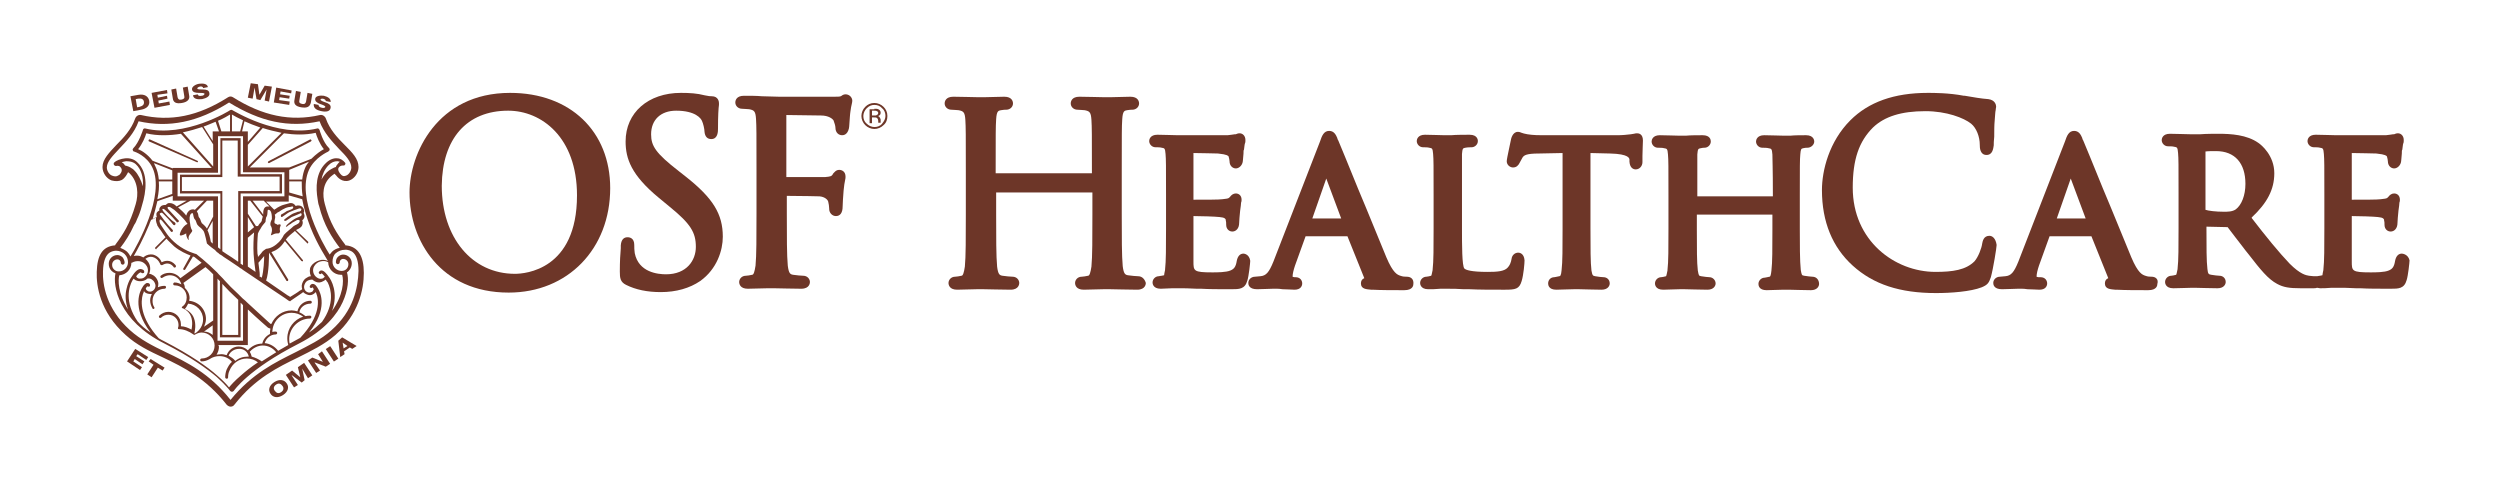
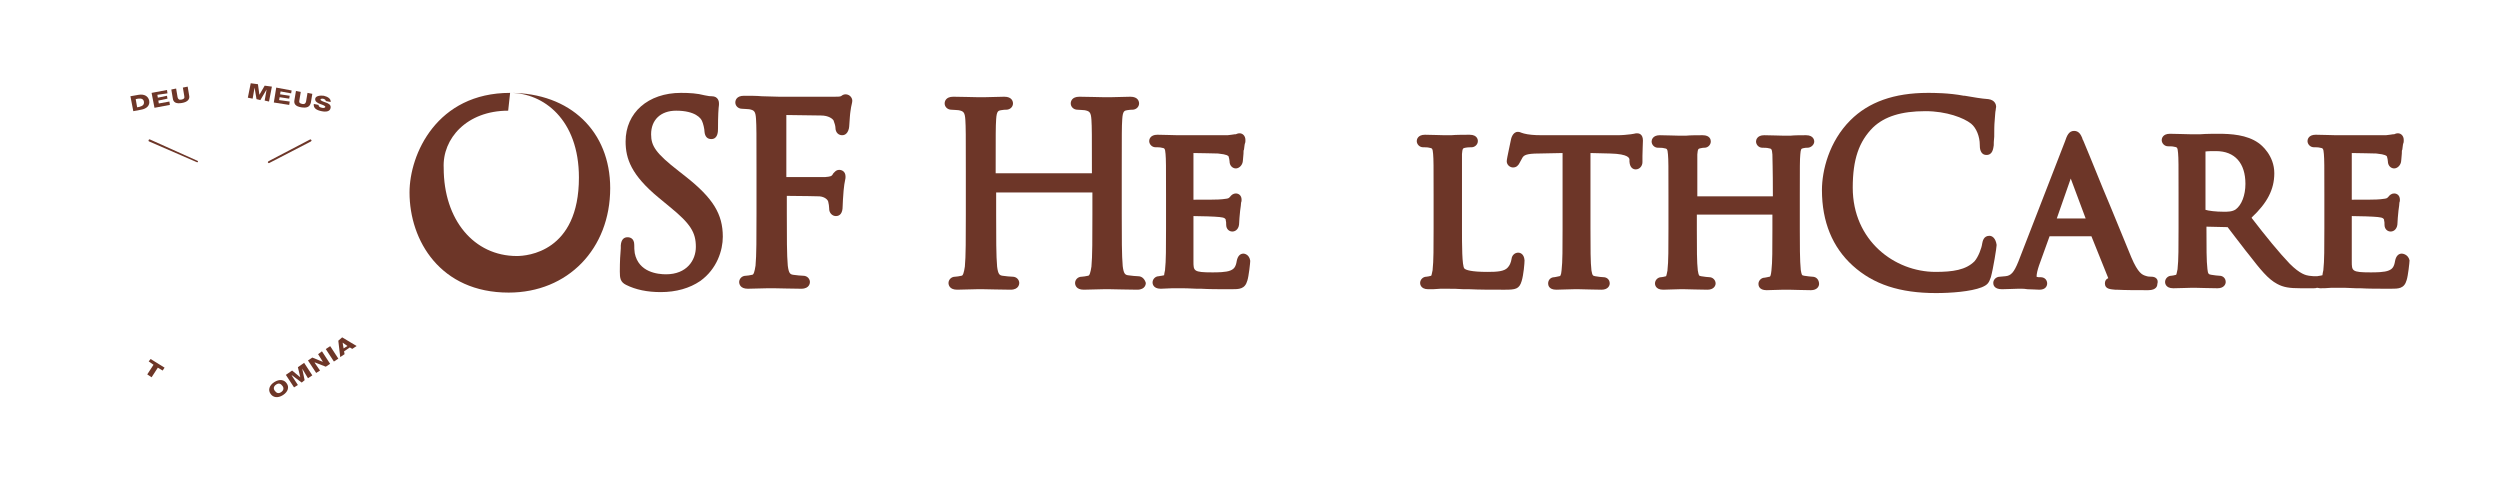
<svg xmlns="http://www.w3.org/2000/svg" version="1.1" x="0px" y="0px" viewBox="0 0 519.5 104.5" style="enable-background:new 0 0 519.5 104.5;" xml:space="preserve">
  <style type="text/css">
	.st0{fill:#6D3628;}
</style>
  <g id="logo_guide">
</g>
  <g id="clear_space">
    <g>
      <path class="st0" d="M40.9,33.7C40.9,33.7,40.8,33.7,40.9,33.7L31,29.4c-0.1,0-0.2-0.2-0.1-0.3c0-0.1,0.2-0.2,0.3-0.1l9.8,4.4    c0.1,0,0.2,0.2,0.1,0.3C41,33.7,41,33.7,40.9,33.7z" />
      <path class="st0" d="M55.9,33.9c-0.1,0-0.1,0-0.2-0.1c-0.1-0.1,0-0.2,0.1-0.3l8.6-4.5c0.1-0.1,0.2,0,0.3,0.1    c0.1,0.1,0,0.2-0.1,0.3L55.9,33.9C56,33.9,55.9,33.9,55.9,33.9z" />
-       <polygon class="st0" points="30.4,74.8 30.8,74.2 28.1,72.5 26.4,75.1 29.1,76.9 29.5,76.3 27.7,75.1 28,74.6 29.6,75.7 30,75.1     28.3,74 28.6,73.6   " />
      <polygon class="st0" points="30.9,75.1 31.9,75.8 30.6,77.8 31.5,78.4 32.8,76.4 33.8,77 34.2,76.4 31.3,74.6   " />
      <polygon class="st0" points="60.2,21.1 58,20.8 58.1,20.2 60.1,20.5 60.2,19.9 58.2,19.6 58.3,19 60.5,19.4 60.6,18.8 57.4,18.2     56.9,21.3 60.1,21.8   " />
      <path class="st0" d="M37.8,21.4c1.2-0.2,1.7-0.8,1.5-1.6L39,18l-1,0.2l0.3,1.8c0.1,0.4-0.1,0.6-0.6,0.7c-0.5,0.1-0.7-0.1-0.8-0.5    l-0.3-1.8l-1,0.2l0.3,1.8C36,21.3,36.6,21.6,37.8,21.4z" />
      <path class="st0" d="M29.3,22.8c1.2-0.2,1.9-0.9,1.7-1.9c-0.2-0.9-1-1.4-2.2-1.2l-1.7,0.3l0.6,3.1L29.3,22.8z M28.7,20.5    c0.7-0.1,1.1,0.1,1.2,0.6c0.1,0.6-0.2,0.9-0.9,1.1l-0.5,0.1l-0.3-1.7L28.7,20.5z" />
      <path class="st0" d="M62.6,22.3c1.2,0.2,1.8-0.1,2-1l0.3-1.8l-1-0.2l-0.3,1.8c-0.1,0.4-0.3,0.6-0.8,0.5c-0.5-0.1-0.7-0.3-0.6-0.7    l0.3-1.8l-1-0.2l-0.3,1.8C61,21.6,61.4,22.1,62.6,22.3z" />
      <polygon class="st0" points="35.3,21.8 35.2,21.1 33,21.5 32.9,20.9 34.8,20.5 34.7,19.9 32.8,20.3 32.7,19.7 34.8,19.4     34.7,18.7 31.5,19.3 32.1,22.4   " />
-       <path class="st0" d="M41.3,19.3c0.6,0,1.2,0,1.2,0.2c0,0.2-0.3,0.4-0.6,0.4c-0.4,0.1-0.8,0-0.8-0.3l-1,0.2c0.1,0.8,1,0.9,1.9,0.8    c0.9-0.2,1.7-0.6,1.5-1.3c-0.1-0.6-0.7-0.7-1.3-0.7c-0.6,0-1.2,0-1.2-0.2c0-0.2,0.2-0.3,0.5-0.4c0.3-0.1,0.7,0,0.7,0.3l1-0.2    c-0.1-0.7-1-0.8-1.8-0.7c-0.7,0.1-1.6,0.6-1.5,1.2C40,19.2,40.7,19.3,41.3,19.3z" />
      <polygon class="st0" points="52.9,18.2 52.9,18.2 53.3,20.6 54.1,20.8 55.4,18.6 55.4,18.6 55,20.9 55.9,21.1 56.5,18 55,17.8     53.9,19.7 53.9,19.7 53.6,17.5 52.1,17.3 51.5,20.3 52.5,20.5   " />
      <polygon class="st0" points="61.9,76.3 62.4,78.4 62.4,78.4 60.7,77 59.4,77.9 61.1,80.5 61.9,80 60.6,78 60.7,78 62.7,79.5     63.3,79 62.8,76.6 62.8,76.6 64,78.6 64.9,78 63.2,75.4   " />
      <polygon class="st0" points="66.1,73.6 67.1,75.2 67.1,75.2 64.9,74.3 64,74.9 65.7,77.5 66.5,77 65.4,75.4 65.4,75.3 67.7,76.2     68.6,75.6 66.9,73   " />
      <rect x="68.4" y="72" transform="matrix(0.838 -0.546 0.546 0.838 -28.938 49.541)" class="st0" width="1.1" height="3.1" />
      <path class="st0" d="M70.3,70.8l0.4,3.4l0.9-0.6L71.5,73l1.2-0.8l0.5,0.3l0.9-0.6l-3-1.8L70.3,70.8z M71.2,71.2l1,0.7l-0.8,0.5    L71.2,71.2L71.2,71.2z" />
      <path class="st0" d="M57,79.4c-1.1,0.7-1.3,1.7-0.8,2.4c0.5,0.8,1.5,1,2.6,0.3c1.1-0.7,1.3-1.7,0.8-2.4    C59.1,78.9,58.1,78.7,57,79.4z M58.4,81.5c-0.6,0.4-1,0.1-1.3-0.3c-0.3-0.4-0.3-0.9,0.3-1.3c0.6-0.4,1-0.1,1.3,0.3    C59,80.6,59,81.1,58.4,81.5z" />
      <path class="st0" d="M66.8,23.1c0.9,0.2,1.8,0.1,1.9-0.7c0.1-0.6-0.4-0.9-1-1.1c-0.6-0.2-1.1-0.4-1.1-0.6c0-0.2,0.3-0.2,0.5-0.2    c0.3,0.1,0.6,0.2,0.6,0.5l1,0.2c0.1-0.7-0.6-1.1-1.4-1.3c-0.7-0.1-1.7,0-1.8,0.6c-0.1,0.6,0.5,0.9,1,1.1c0.6,0.2,1.1,0.4,1.1,0.6    c0,0.2-0.4,0.3-0.7,0.2c-0.4-0.1-0.7-0.2-0.7-0.6l-1-0.2C65.1,22.5,65.8,22.9,66.8,23.1z" />
-       <path class="st0" d="M72,51l-0.2,0l-0.1-0.2c-1.6-2.1-3.2-4.5-4.2-8.4c-0.5-1.8-0.6-4.4,1.6-6l0.4-0.3l0.3,0.3    c0.3,0.4,1.3,1.6,2.8,1.1c1.1-0.4,1.9-1.6,1.9-2.8c0-1.7-1.3-3-2.9-4.6c-1.5-1.5-3.1-3.2-3.9-5.5c-0.2-0.5-0.7-0.8-1.2-0.7    c-6.1,1.4-11.9,0.2-18.1-3.7c-0.3-0.2-0.7-0.2-1,0c-6.3,4-12,5.1-18.1,3.7c-0.5-0.1-1,0.2-1.2,0.7c-0.8,2.3-2.4,4-3.9,5.5    c-1.5,1.6-2.9,3-2.9,4.6c0,1.2,0.8,2.4,1.9,2.8c0.8,0.2,1.5,0.2,2.1-0.1c0.7-0.4,1.1-1.2,1.3-1.6c0.1,0,0.2,0.1,0.3,0.2    c1.8,1.7,1.9,4.4,1.3,6.4c-1.2,4.2-2.7,6.4-4.2,8.4l-0.1,0.2l-0.2,0c-2.4,0.3-3.5,2-3.6,5.5c-0.1,2.8,0.6,8.3,6,13.1    c2.3,2.1,5,3.4,7.8,4.7c4.2,2,8.9,4.3,13.2,9.8c0.2,0.2,0.5,0.4,0.8,0.4c0,0,0,0,0,0c0.3,0,0.6-0.1,0.8-0.4    c4.3-5.5,9.1-7.8,13.2-9.8c2.8-1.4,5.5-2.7,7.8-4.7c4.8-4.3,5.9-9.4,5.9-12.9C75.6,53.2,74.4,51.3,72,51z M70,34.3    c-0.1,0.1-0.2,0.3-0.2,0.4c-0.4,0.1-0.7,0.3-0.9,0.4l-0.5,0.3c-0.7,0.5-1.2,1.2-1.6,1.9c0.2-1.1,0.7-2.2,1.5-3    c0.6-0.6,1.2-0.8,1.8-0.8c0.2,0,0.4,0.1,0.5,0.1C70.4,33.8,70.2,34,70,34.3z M28,35.5C28,35.5,28,35.5,28,35.5    c0,0-0.1-0.1-0.2-0.2c0,0-0.1-0.1-0.1-0.1c0,0-0.1-0.1-0.3-0.2c-0.4-0.3-0.9-0.5-1.4-0.6c-0.1-0.1-0.2-0.3-0.3-0.4    c-0.1-0.1-0.3-0.2-0.4-0.3c0.3-0.1,0.5-0.1,0.9-0.2c0.4,0,1.3,0,2,0.6c1.2,1.1,1.6,2.8,1.5,4.6C29.3,37.4,28.7,36.2,28,35.5z     M25,51.5c1-1.3,2-2.8,2.9-4.8c0.1-0.1,0.3-0.4,0.6-1.2c0.3-0.6,0.7-1.6,1-2.8c0.9-2.9,1.4-6.8-1-9c-0.6-0.6-1.5-0.9-2.5-0.8    c-0.9,0.1-1.8,0.4-2.3,0.9c-0.1,0.1-0.1,0.3,0,0.5c0.1,0.1,0.3,0.2,0.4,0.2c0,0,0.6-0.2,0.9,0.2c0.4,0.4,0.4,0.9,0,1.4    c-0.1,0.2-0.3,0.3-0.5,0.4c-0.3,0.2-0.7,0.2-1.2,0c-0.6-0.2-1.1-1-1.1-1.7c0-1.2,1.2-2.4,2.5-3.8c1.5-1.6,3.2-3.3,4.1-5.8    c6.3,1.4,12.3,0.2,18.8-3.9c6.5,4,12.4,5.3,18.8,3.9c0.9,2.4,2.6,4.2,4.1,5.8c1.4,1.4,2.5,2.6,2.5,3.8c0,0.7-0.5,1.5-1.1,1.7    c-0.5,0.2-0.8,0.1-1.2-0.4c0,0,0,0,0,0c0,0-0.7-0.8-0.3-1.3c0.4-0.5,0.9-0.4,0.9-0.4c0.2,0,0.3,0,0.4-0.2c0.1-0.1,0.1-0.3,0-0.4    c-0.4-0.5-1-0.9-1.6-0.9c-0.8-0.1-1.7,0.3-2.4,1c-2.1,2-2.1,5.1-1.7,7.5c0.1,0.5,0.1,0.9,0.3,1.4c1,4,2.7,6.6,4.3,8.7    c-0.6,0.1-1.2,0.4-1.6,0.8c-0.2,0.2-0.3,0.4-0.5,0.6c-1.4-2.2-6.9-11.8-4.3-17.6c1.2-2.6,4-3.8,4-3.8c0.1-0.1,0.2-0.2,0.3-0.3    c0-0.1,0-0.3-0.1-0.4c-1.3-1.2-2-3.8-2-3.8c-0.1-0.2-0.3-0.4-0.5-0.3c-8.3,2-17.5-3.8-17.6-3.8c-0.1-0.1-0.3-0.1-0.5,0    c-0.1,0.1-9.3,5.8-17.6,3.8c-0.2-0.1-0.5,0.1-0.5,0.3c0,0-0.8,2.6-2,3.8c-0.1,0.1-0.2,0.3-0.1,0.4c0,0.2,0.2,0.3,0.3,0.3    c0,0,2.6,0.8,3.8,3.4c2.6,5.7-3.1,16-4.6,18.4c-0.2-0.4-0.4-0.7-0.7-1C25.9,51.9,25.5,51.7,25,51.5L25,51.5z M68.3,57.5    c-0.4-0.6-1-1.3-1.5-1.3c-0.2,0-0.4,0.1-0.5,0.3c-0.1,0.1-0.1,0.3,0.1,0.4c0.1,0.1,0.3,0.1,0.4-0.1c0.1,0,0.4,0.3,0.7,0.7    c-0.2,0.2-0.4,0.4-0.6,0.4c-0.3,0.1-0.7,0-1-0.2c-0.8-0.5-1.1-1.6-0.6-2.4c0.3-0.5,0.8-0.9,1.4-1c0.5-0.1,1-0.1,1.5,0.2    c0,1.4,1.2,2.6,2.6,2.6h0c0.1,0,0.2,0,0.3,0c0.4,1.3,0.2,4.3-2.1,7.5C70.4,60.8,68.8,58.1,68.3,57.5z M59.9,71.7    c-0.7,0.4-1.4,0.8-2.1,1.2c-0.7-0.9-1.7-1.5-2.8-1.6c0.3-1,1.2-1.8,2.3-1.8c0.1,0,0.3-0.1,0.3-0.3c0-0.1-0.1-0.3-0.3-0.3    c-0.2,0-0.5,0-0.7,0.1c0-2.2,1.8-4,4-4c0.9,0,1.7,0.3,2.4,0.8c-1.9,0.6-3.3,2.4-3.3,4.5C59.7,70.9,59.8,71.3,59.9,71.7z     M26.6,64.3c-2.1-3.3-2.1-6.2-1.8-7.1c1.4-0.1,2.5-1.2,2.5-2.6c0,0,0,0,0,0c0,0,0.1,0,0.1,0c0.5-0.3,1.1-0.4,1.7-0.3    c0.6,0.1,1.1,0.5,1.4,1c0.5,0.8,0.2,1.9-0.6,2.4c-0.3,0.2-0.7,0.2-1,0.2c-0.3-0.1-0.5-0.2-0.6-0.5c0.3-0.4,0.6-0.7,0.9-0.8    c0.1,0,0.1,0,0.2,0.1c0.1,0.1,0.3,0.1,0.5,0c0.1-0.1,0.1-0.3,0-0.5c-0.2-0.2-0.5-0.3-0.8-0.3c-0.9,0.1-1.7,1.6-2,2c0,0,0,0,0,0    c0,0,0,0,0,0c0,0,0,0,0,0c-0.3,0.5-0.6,1.2-0.8,2.1C26,61.2,26,62.6,26.6,64.3z M27.5,58.3C27.5,58.3,27.5,58.3,27.5,58.3    c0.1-0.1,0.1-0.2,0.2-0.3c0,0,0.1-0.1,0.1-0.1c0.2,0.3,0.5,0.4,0.9,0.5c0.5,0.1,1.1,0,1.5-0.2c0.2-0.1,0.3-0.2,0.4-0.3    c0.4-0.1,0.8,0,1.1,0.3c0.3,0.2,0.5,0.6,0.6,1c0.1,0.7-0.4,1.3-1,1.4c-0.2,0-0.5,0-0.7-0.2c-0.2-0.1-0.3-0.3-0.3-0.5    c0.1-0.2,0.3-0.4,0.4-0.4c0.1,0.1,0.3,0.1,0.4,0c0.1-0.1,0.1-0.3,0-0.5c-0.2-0.2-0.4-0.2-0.6-0.2c-0.3,0.1-0.7,0.5-0.9,0.9    c-0.4,0.6-2.4,4.1,1.7,9.4c-1.1-0.7-2-1.5-2.7-2.3C25.8,62.7,26.8,59.6,27.5,58.3z M29.7,61.1C29.7,61.1,29.7,61.1,29.7,61.1    c0.1-0.2,0.2-0.4,0.2-0.6c0.1,0.1,0.2,0.2,0.3,0.3c0.3,0.2,0.7,0.3,1.2,0.3c0.1,0,0.2,0,0.2-0.1c-0.2,0.4-0.4,0.9-0.4,1.4    c0,0.6,0.2,1.2,0.5,1.7c0,0.1,0.1,0.1,0.2,0.1c0,0,0.1,0,0.1,0c0.1-0.1,0.1-0.2,0.1-0.3c-0.3-0.4-0.4-0.9-0.4-1.4    c0-1.4,1.1-2.5,2.5-2.5c0.1,0,0.3-0.1,0.3-0.3s-0.1-0.3-0.3-0.3c-0.5,0-0.9,0.1-1.4,0.3c0.1-0.3,0.1-0.6,0.1-0.9    c-0.1-0.6-0.4-1.1-0.9-1.5c-0.3-0.2-0.7-0.4-1-0.4c0.3-0.7,0.3-1.6-0.1-2.3c-0.2-0.3-0.4-0.6-0.7-0.8c0.5-0.4,1-0.5,1.5-0.4    c1.2,0.3,1.6,1.5,1.6,1.5c0,0.1,0.1,0.1,0.2,0.2c0.1,0,0.2,0,0.2,0c0.1,0,1.3-1,2.4,0.4c0,0.1,0.1,0.1,0.2,0.1    c0.1,0,0.1,0,0.2-0.1c0.1-0.1,0.1-0.2,0-0.4c-1.1-1.3-2.3-0.9-2.9-0.6c-0.2-0.5-0.7-1.3-1.8-1.6c-0.6-0.1-1.3,0-1.9,0.5    c0,0-0.1,0.1-0.1,0.1c-0.2-0.1-0.4-0.2-0.7-0.3c-0.4-0.1-0.9-0.1-1.3,0c0.7-1.2,2-3.6,3.2-6.5c0.1-0.3,0.2-0.6,0.4-1c0,0,0,0,0,0    l1.1-0.6c-0.2,0.4-0.1,1,0.2,1.7l0,0.1c0.2,0.2,0.3,0.5,0.5,0.7c0.4,0.5,0.7,1.1,1.2,1.7l-2.1,2.1c-0.1,0.1-0.1,0.2,0,0.3    c0,0,0.1,0.1,0.1,0.1c0.1,0,0.1,0,0.1-0.1l2.1-2.1c0.4,0.5,1,1,1.6,1.6c1.2,1,2.6,1.6,3.4,1.9l-1.5,2.7c-0.1,0.1,0,0.2,0.1,0.3    c0,0,0.1,0,0.1,0c0.1,0,0.1,0,0.2-0.1l1.6-2.7c0.1,0,0.2,0.1,0.3,0.1c0.2,0.2,0.8,0.6,1.5,1.2l-4.4,3.2c-0.5-0.6-1.3-1.1-2.3-1.1    c-0.7,0-1.3,0.2-1.8,0.6c-0.1,0.1-0.1,0.2,0,0.4c0.1,0.1,0.2,0.1,0.4,0c0.4-0.3,1-0.5,1.5-0.5c1.2,0,2.1,0.8,2.4,1.9    c-0.4-0.2-0.9-0.4-1.4-0.4c-0.1,0-0.3,0.1-0.3,0.3s0.1,0.3,0.3,0.3c1.4,0,2.5,1.1,2.5,2.5c0,0.8-0.3,1.5-0.9,1.9c0,0,0,0,0,0    c0,0-0.1,0.1-0.1,0.1c0,0,0,0,0,0c0,0,0,0,0,0.1c0,0,0,0.1,0,0.1c0,0,0,0,0,0c0,0,0,0,0,0c0,0,0,0,0,0c0,0,0,0,0,0c0,0,0,0,0,0    c0,0,1.4,0.4,1.9,1.8c0.4,1.1,0.2,2.2,0.1,2.7c-0.7-0.4-1.5-0.7-2.2-0.7c0-0.1,0-0.3,0-0.4c0-1.5-1.2-2.6-2.6-2.6    c-0.7,0-1.4,0.3-1.9,0.8c-0.1,0.1-0.1,0.3,0,0.4c0.1,0.1,0.3,0.1,0.4,0c0.4-0.4,0.9-0.6,1.5-0.6c1.2,0,2.1,1,2.1,2.1    c0,0.2,0,0.4-0.1,0.6c0,0.1,0,0.2,0,0.2c0,0.1,0.1,0.1,0.2,0.1c1,0,2,0.4,3,1.1c0,0,0.1,0.1,0.2,0.1c0,0,0,0,0,0c0,0,0,0,0,0    c0,0,0,0,0,0c0,0,0,0,0,0c0.5-0.3,1-0.5,1.5-0.5c1.5,0,2.7,1.2,2.7,2.7c0,1.5-1.2,2.7-2.7,2.7c-0.1,0-0.3,0.1-0.3,0.3    c0,0.1,0.1,0.3,0.3,0.3c0.6,0,1.2-0.2,1.7-0.5c0,0,0,0,0,0c0.6-0.4,1.3-0.6,2-0.6c1,0,2,0.4,2.6,1.2c-0.5,0.4-0.8,1-1.1,1.6    c-0.2,0.5-0.3,1.1-0.3,1.6c0,0.1,0.1,0.3,0.3,0.3s0.3-0.1,0.3-0.3c0-0.5,0.1-1,0.3-1.4c0.6-1.5,2-2.5,3.6-2.5    c0.9,0,1.7,0.3,2.3,0.8c-1.5,1-2.6,1.9-3.5,2.7c-1.3,1.1-2.1,2-2.5,2.5c-0.4-0.5-1.2-1.4-2.5-2.5c-1.9-1.7-5.4-4.2-11-7.1    c-0.4-0.2-0.8-0.4-1.1-0.6C29.1,66,29.2,62.7,29.7,61.1z M64.6,57.4c-0.4,0-0.7,0.2-1,0.4c-0.5,0.3-0.8,0.9-0.9,1.5    c0,0.3,0,0.5,0.1,0.8c-0.1,0.1-0.3,0.2-0.5,0.3c-0.5,0.4-1.2,0.8-2,1.3L60,61.5l0,0l-0.2-0.1l-4.5-3.1c0.6-1.7,0.6-4.9,0.6-5.8    l3.6,5.8c0,0.1,0.1,0.1,0.2,0.1c0,0,0.1,0,0.1,0c0.1-0.1,0.1-0.2,0.1-0.3l-3.5-5.7c0.5-0.2,1-0.4,1.6-0.9l0,0l0,0    c0.6-0.5,0.9-1,1.2-1.4l3.4,4.1c0,0,0.1,0.1,0.2,0.1c0,0,0.1,0,0.1,0c0.1-0.1,0.1-0.2,0-0.3l-3.5-4.2c0.1-0.1,0.2-0.3,0.3-0.4    c0.3-0.3,0.7-0.7,1.1-1c0.2-0.1,0.3-0.3,0.5-0.4l2.5,2.5c0,0,0.1,0.1,0.1,0.1c0.1,0,0.1,0,0.1-0.1c0.1-0.1,0.1-0.2,0-0.3l-2.5-2.4    c0.1,0,0.2-0.1,0.2-0.1c0.4-0.2,0.9-0.4,1.1-0.9l0,0l0,0c0.2-0.5,0.1-0.8,0-1c0.4-0.3,0.6-0.8,0.4-1.3c0-0.1-0.1-0.2-0.1-0.3    c0.1-0.1,0.1-0.2,0.1-0.3l0,0l0,0c0-0.3-0.1-0.6-0.3-0.8c-0.2-0.3-0.6-0.4-0.9-0.4c-0.1,0-0.2,0-0.2,0c-0.1,0-0.2,0.1-0.4,0.1    c0-0.1-0.1-0.2-0.1-0.2c-0.1-0.1-0.4-0.4-0.8-0.4c-0.2,0-0.4,0-0.6,0.1c-0.7,0.2-1.2,0.3-1.6,0.5c0,0-0.1,0.1-0.2,0.1    c-0.4,0.2-0.7,0.4-0.8,0.5l0,0c-0.1,0-0.2,0.1-0.3,0.2l-1.7-1.7h4.7v-1.3l2.8,0.8c0.3,1.7,0.9,3.7,1.7,5.8    c1.5,3.8,3.5,6.7,3.5,6.8c0,0,0,0,0.1,0.1c0,0,0,0,0,0.1c-0.5-0.2-1.1-0.3-1.7-0.1c-0.7,0.2-1.4,0.6-1.8,1.3    C64.3,55.8,64.3,56.7,64.6,57.4z M53.7,54.6L53.7,54.6l1.2-1.4l0-0.1l0-0.1c0,0,0,0,0-0.1c0,1.1-0.1,3.4-0.5,4.8l-0.5-0.3    c0,0,0,0,0,0C54.1,57.4,53.9,56.2,53.7,54.6z M54.3,52.6l-0.7,0.8c0-0.2,0-0.4-0.1-0.7c-0.1-1.4,0-3.1,0.1-4.2c0,0,0,0,0,0    c0.1-0.1,0.1-0.3,0.2-0.4c0.1-0.2,0.2-0.4,0.3-0.5c0.4-0.8,0.7-1,1-1.4c0.1-0.1,0.1-0.3,0.1-0.5c0-0.2,0.1-0.3,0.1-0.5    c0-0.1,0.1-0.1,0.1-0.2c0.3-0.5,0.1-1.3,0.3-1.4c0,0,0.1,0,0.1,0c0.4,0,0.7,0.5,0.7,1.8c0,0.4-0.4,0.6-0.3,1.4c0.7,1,0,2,0.1,2.1    c0.4-0.1,0.7-0.4,1.2-0.4c0.1,0,0.2,0,0.3,0c0.3,0,0.3-0.2,0.4-0.4c0-0.2-0.2-0.5,0.1-1.2c0.1-0.1,0-0.2-0.1-0.3    c-0.2,0-0.4,0.1-0.5,0.1c0,0-0.1,0-0.1,0c-0.1-0.2-0.5-0.2-0.5-0.3c-0.1-0.1-0.1-0.4,0-0.8c0.2-0.5,0-1,0-1s0.2-0.1,0.4-0.3l0,0    c0.1-0.1,0.2-0.2,0.3-0.2l0,0c0.1-0.1,0.2-0.1,0.2-0.1c0.1-0.1,0.9-0.6,1-0.6c0.3-0.2,0.9-0.4,1.3-0.4c0.1,0,0.3-0.1,0.4-0.1    c0.2,0,0.3,0.1,0.2,0.3c0,0.2-0.4,0.3-0.6,0.4c-0.4,0.2-0.7,0.2-0.9,0.4c-0.1,0.1-0.8,0.5-1,0.6c-0.1,0.4,0,0.5,0.2,0.5    c0.5-0.3,1.1-0.8,1.5-1c0.2-0.1,1.7-0.7,2.1-0.8c0,0,0,0,0.1,0c0.2,0,0.4,0.1,0.3,0.3c0,0.2-0.3,0.4-0.7,0.4c0,0,0,0,0,0    c-0.4,0.2-1,0.3-1.4,0.6c-0.3,0.2-1.1,0.7-1.5,1.1c0.1,0.1,0.1,0.2,0.2,0.2c0.2,0,0.4-0.1,0.5-0.2c0.3-0.2,0.6-0.4,0.9-0.6    c0.1,0,1.4-0.6,1.9-0.8c0,0,0,0,0,0c0.2,0,0.3,0.4,0,0.6c-0.3,0.2-1.1,0.4-1.6,0.8c-0.2,0.2-1.4,0.9-1.5,1.4c0,0,0.1,0,0.1,0    c0,0,0.1,0,0.1,0c0.4-0.4,0.8-0.5,1.1-0.8c0.2-0.1,0.7-0.4,0.9-0.5c0.1-0.1,0.3-0.1,0.4-0.1c0.2,0,0.4,0.1,0.2,0.5    C62,46.6,61.4,46.7,61,47c-0.6,0.6-1.5,1.2-2,1.8c-0.3,0.6-0.7,1.3-1.6,2c-1.1,0.9-2.1,0.9-2.1,0.9C55,51.9,54.5,52.2,54.3,52.6z     M52.8,48.3c-0.1,1.1-0.2,2.9-0.1,4.5c0.1,1.5,0.3,2.8,0.4,3.7l-1.6-1.1v-6L52.8,48.3z M51.5,48.3v-3.2l1.3,2.1L51.5,48.3z     M51.5,44.4v-2.7h0.5l2.6,3.3c-0.1,0.3-0.1,0.5-0.2,0.7c0,0.1,0,0.2,0,0.2c-0.1,0.1-0.1,0.2-0.2,0.3c-0.2,0.2-0.4,0.4-0.6,0.8    c-0.1-0.1-0.3,0-0.4,0L51.5,44.4z M52.5,41.7h2.3l1.2,1.2c-0.1,0-0.1,0-0.2,0c-0.1,0-0.2,0-0.3,0c-0.7,0.1-0.8,0.9-0.8,1.3    c0,0.1,0,0.3,0,0.4L52.5,41.7z M62.9,40.8L60.1,40v-2.3h2.6C62.7,38.6,62.7,39.7,62.9,40.8z M62.8,37.3h-2.7v-2l4.1-1.7    c-0.3,0.4-0.6,0.8-0.8,1.3C63.1,35.6,62.9,36.4,62.8,37.3z M60.1,34.8h-8.2l7.1-7.1c2.1,0.3,4.4,0.4,6.6-0.1    c0.2,0.7,0.8,2.3,1.7,3.4c-0.6,0.3-1.6,1-2.6,2L60.1,34.8z M51.5,34.6v-4.5l3.1-3.5c1.2,0.4,2.5,0.7,3.9,1L51.5,34.6z M51.5,29.5    v-2.2h-1.2l0.5-2.1c0.9,0.4,2.1,0.9,3.3,1.3L51.5,29.5z M49.9,27.3h-1.7v-3.5c0.5,0.3,1.2,0.7,2.3,1.2L49.9,27.3z M50.5,28.3v7.5    h8.6v5h-8.6v14.3c-0.2-0.1-0.3-0.2-0.5-0.3V40.2h8.6v-4H50v-7.5h-4.2v7.6l-8.4,0v3.9l8.4,0v11.6l-0.5-0.4V40.8l-8.4,0v-4.9l8.4,0    v-7.6H50.5z M45.7,39.7l-7.9,0v-2.9l7.9,0l0.5,0v-0.5v-7.1h3.2v7v0.5H50h8.1v3H50h-0.5v0.5v14.2c-1-0.7-1.9-1.3-2.4-1.6l-0.9-0.6    v0V40.2v-0.5L45.7,39.7z M43,47.5c-0.3-0.5-0.7-0.8-0.9-1c-0.1-0.1-0.2-0.1-0.2-0.2c0,0,0-0.1-0.1-0.2c-0.1-0.3-0.2-0.7-0.5-1    c0-0.1-0.1-0.3-0.1-0.4c0-0.2-0.1-0.5-0.3-0.8l2.1-2.2l1.3,0V45L43,47.5z M44.2,45.9v4.7c-0.2-0.1-0.3-0.3-0.4-0.4    c-0.1-0.7-0.4-1.8-0.7-2.4c0,0,0.1,0,0.1-0.1L44.2,45.9z M40.5,43.6c-0.1,0-0.2-0.1-0.3-0.1c0,0,0,0-0.1,0c-0.4,0-0.8,0.2-1,0.5    c-0.2,0.2-0.3,0.5-0.4,0.8c-0.2-0.3-0.5-0.6-0.8-0.9c-0.4-0.4-0.7-0.6-0.9-0.8l2.6-1.4l2.8,0L40.5,43.6z M47.8,27.3H46l-0.7-2.2    c1.2-0.5,2-1,2.5-1.3V27.3z M45.5,27.3h-1.3v2l-1.9-3c0.9-0.3,1.7-0.7,2.5-1L45.5,27.3z M44.3,30v4.6L38,27.5    c1.4-0.3,2.8-0.7,4-1.1L44.3,30z M44,34.9l-8.1,0v0.1l-4.2-1.6c-1-1.3-2.2-2.1-3-2.4c0.9-1.1,1.5-2.6,1.7-3.3    c1.2,0.3,2.4,0.4,3.6,0.4c1.2,0,2.4-0.1,3.6-0.3L44,34.9z M35.8,35.4v1.9H33c-0.1-1-0.3-1.9-0.7-2.7c-0.1-0.2-0.2-0.4-0.3-0.7    L35.8,35.4z M33,37.7h2.8v2.6l-3.1,1.1C33,40,33.1,38.8,33,37.7z M32.7,41.8l3.2-1.1v1l2.9,0l-2.1,1.2l-0.1-0.1    c-0.4-0.4-0.9-0.6-1.3-0.6c-0.2,0-0.4,0-0.5,0.1c-0.1,0.1-0.3,0.2-0.4,0.3c-0.1,0-0.2,0-0.3,0c-0.2,0-0.4,0.1-0.6,0.2    c-0.2,0.2-0.4,0.4-0.4,0.7c0,0.1,0,0.2,0,0.3c0,0,0,0-0.1,0c-0.3,0.2-0.5,0.4-0.5,0.7c0,0.2,0,0.4,0.1,0.6l-0.9,0.5    C32.1,44.3,32.4,43,32.7,41.8z M42.4,67.9c0.2-0.5,0.4-1,0.4-1.6c0-2-1.5-3.6-3.5-3.8c0-0.2,0.1-0.3,0.1-0.5c0-0.9-0.4-1.6-1-2.2    c0-0.4-0.1-0.7-0.3-1l4.6-3.3c0.5,0.4,1,0.9,1.6,1.5v9.6L42.4,67.9z M44.2,67.6v2c-0.5-0.4-1.1-0.7-1.8-0.7L44.2,67.6z M40.3,66.1    c-0.4-1.1-1.4-1.7-1.9-1.9c0.3-0.3,0.5-0.7,0.7-1.1c1.7,0.1,3.1,1.5,3.1,3.3c0,1.2-0.7,2.3-1.7,2.9c0,0,0,0,0,0c0,0-0.1,0-0.1-0.1    C40.5,68.8,40.8,67.4,40.3,66.1z M50,70.2v-7v-0.3c0.2,0.2,0.3,0.3,0.5,0.5v7.4h-5.3V57.9c0.2,0.2,0.3,0.4,0.5,0.5v11.7H50z     M46.2,69.7V59c0.8,0.9,2,2.1,3.3,3.3v0.8v6.5H46.2z M45.4,71.7h6.1v-7.4c2.1,2,4.1,3.7,4.2,3.8l0.5,0.2c-0.1,0.3-0.1,0.6-0.1,0.9    c0,0.1,0,0.1,0,0.2c-0.8,0.4-1.4,1.1-1.6,2c-1.2,0-2.2,0.5-3,1.4c-0.5-0.5-1.2-0.8-1.9-0.8c-1.1,0-2.1,0.7-2.5,1.8    c-0.4-0.1-0.7-0.2-1.1-0.2c-0.4,0-0.7,0.1-1,0.1c0.3-0.5,0.5-1,0.5-1.7C45.4,71.9,45.4,71.8,45.4,71.7z M51.7,74.1    c-0.1,0-0.1,0-0.2,0c-1,0-1.9,0.3-2.6,0.9c-0.4-0.5-0.9-0.8-1.4-1.1c0.3-0.8,1.2-1.4,2.1-1.4C50.6,72.4,51.5,73.1,51.7,74.1z     M52.3,74.1c-0.1-0.4-0.2-0.7-0.4-1c0.7-0.8,1.7-1.3,2.7-1.3c1.1,0,2.1,0.5,2.8,1.4c-1.1,0.7-2.1,1.3-3,1.9    C53.7,74.6,53,74.3,52.3,74.1z M64.4,66.2c0.1,0,0.3-0.1,0.3-0.3s-0.1-0.3-0.3-0.3c-0.3,0-0.6,0-0.9,0.1c-0.4-0.3-0.8-0.6-1.3-0.8    c0.2-1.1,1.2-1.8,2.3-1.8c0.1,0,0.3-0.1,0.3-0.3c0-0.1-0.1-0.3-0.3-0.3c-1.3,0-2.4,0.9-2.7,2.2c-0.4-0.1-0.8-0.2-1.2-0.2    c-1.9,0-3.5,1.2-4.2,2.8c-0.1,0-0.2,0-0.2,0s-2.3-2.1-4.8-4.4c-0.3-0.3-0.6-0.6-1-0.9c-0.2-0.2-0.3-0.3-0.5-0.5    c-0.1-0.1-0.3-0.3-0.4-0.4c-1.1-1-2.1-2-2.8-2.8c-0.5-0.6-1.1-1.1-1.6-1.7c0,0,0,0,0,0c-2.1-2.1-4.3-3.8-4.3-3.8s-2.1-0.5-4-2    c-1.9-1.5-2.5-2.8-3.4-4.1c0,0-0.4-0.7-0.2-1c0,0,0-0.1,0.1-0.1c0.1,0,0.2,0.1,0.4,0.3c0.3,0.4,1.3,1.5,1.8,2.2    c0.1,0.1,0.1,0.1,0.2,0.1c0.2,0,0.3-0.2,0.2-0.4c-1.4-1.4-2.5-3-2.5-3c0,0-0.4-0.4-0.1-0.5c0.1,0,0.1-0.1,0.2-0.1    c0.2,0,0.3,0.1,0.4,0.2c1.6,1.6,2.1,2.3,2.1,2.3s0.1,0.1,0.2,0.1c0.1,0,0.1,0,0.2-0.1c0.2-0.2,0-0.4-0.1-0.5    C35.5,45.8,34,44,34,44s-0.4-0.5-0.2-0.6c0,0,0.1,0,0.1,0c0.2,0,0.5,0.3,0.6,0.4c0.2,0.2,1,0.9,2.2,2.3c0,0.1,0.1,0.1,0.2,0.1    c0.2,0,0.4-0.3,0.2-0.4c-0.2-0.2-2.1-2.3-2.2-2.4c-0.1-0.2-0.1-0.3,0-0.4c0,0,0.1,0,0.2,0c0.2,0,0.4,0.1,0.8,0.4l0.3,0.2l0,0    c0,0,1.9,1.6,2.6,2.7c0.1,0.1,0.1,0.2,0.2,0.2c-1.2,0.5-1.8,2.3-1.6,2.4c0.3,0.2,1.3-0.4,1.3-0.4c-0.1,0.7,0.7,1.9,0.5,1.1    c-0.2-0.8,1-1.4,0.7-1.8c-0.3-0.4-0.4-1.3-0.4-1.4c0,0,0,0,0,0c-0.1-0.4-0.1-0.9-0.1-1.2c0.1-0.7,0.3-0.9,0.6-0.9c0,0,0,0,0,0    c0.1,0,0.1,0.1,0.1,0.1c0.1,0.3,0.1,0.9,0.4,1.2c0.3,0.3,0.3,0.9,0.6,1.2c0.3,0.4,0.7,0.5,1.2,1.2c0.3,0.5,0.7,2.6,0.7,2.6    s0.6,0.6,1.6,1.3c0.1,0,0.1,0.1,0.2,0.2c0.1,0.1,0.2,0.2,0.3,0.3l0,0c0.2,0.1,0.3,0.2,0.5,0.4l0,0c0.2,0.1,0.3,0.2,0.5,0.3    c0,0,0,0,0,0c0.1,0.1,0.3,0.2,0.4,0.3c0.6,0.4,1.7,1.1,3,2c0.1,0.1,0.3,0.2,0.4,0.3c0.2,0.1,0.4,0.2,0.6,0.4    c0.3,0.2,0.6,0.4,0.9,0.6v0c2.7,1.8,5.5,3.7,5.5,3.7l2.4,1.6l0.7,0.5c0.1,0,0.2,0.1,0.2,0.1c0.1,0,0.2,0,0.2-0.1    c0.9-0.6,1.6-1.1,2.2-1.5c0.1-0.1,0.3-0.2,0.4-0.3c0.3,0.3,0.7,0.5,1.1,0.6c0.4,0.1,0.8,0,1.2-0.3c0.1-0.1,0.2-0.2,0.3-0.3    c0,0.1,0.1,0.1,0.1,0.2c0,0,0,0,0,0c0.6,1.4,1,4.7-3.3,9.3c-0.4,0.2-0.7,0.4-1.1,0.6c-0.4,0.2-0.7,0.4-1.1,0.6    c-0.1-0.3-0.1-0.7-0.1-1.1C60.2,68.1,62.1,66.2,64.4,66.2z M66.1,60c-0.3-0.5-0.6-1-1.1-1c-0.1,0-0.4,0-0.6,0.4    c-0.1,0.2,0,0.4,0.1,0.4c0.2,0.1,0.4,0,0.4-0.1c0,0,0,0,0,0c0.1,0,0.2,0.2,0.3,0.4c-0.1,0.2-0.2,0.4-0.3,0.5    c-0.2,0.1-0.4,0.2-0.7,0.2c-0.7-0.1-1.1-0.7-1-1.4c0.1-0.4,0.3-0.8,0.6-1c0.3-0.2,0.7-0.3,1.1-0.3c0.1,0.1,0.3,0.2,0.4,0.3    c0.5,0.3,1,0.4,1.5,0.2c0.3-0.1,0.6-0.3,0.9-0.5c0.1,0.2,0.2,0.4,0.4,0.6c0,0,0,0,0,0c0.7,1.4,1.5,4.4-1.2,8.2    c-0.8,0.7-1.6,1.5-2.7,2.2C68.2,64.2,66.6,60.8,66.1,60z M68.9,68.6c-2.2,2-4.8,3.2-7.5,4.6c-4.2,2.1-9,4.4-13.5,9.9    c-4.3-5.5-9.2-7.9-13.4-9.9c-2.7-1.3-5.3-2.6-7.5-4.6c-5-4.5-5.7-9.6-5.6-12.2c0.1-4,1.8-4.2,2.6-4.3l0.1,0c0,0,0,0,0.1,0    c0,0,0,0,0,0c0.6,0,1.3,0.3,1.7,0.7c0.5,0.5,0.7,1.1,0.7,1.7c0,1-0.8,1.9-1.9,1.9h0c-0.4,0-0.7-0.1-1-0.4c-0.3-0.3-0.4-0.6-0.4-1    c0-0.6,0.5-1.1,1.1-1.1h0c0.2,0,0.4,0.1,0.5,0.2c0.1,0.1,0.2,0.3,0.2,0.5c0,0.2,0.2,0.4,0.4,0.4c0.2,0,0.4-0.2,0.4-0.4    c0-0.4-0.2-0.8-0.4-1.1c-0.3-0.3-0.7-0.5-1.1-0.5h0c-1,0-1.8,0.8-1.8,1.8c0,0.6,0.2,1.1,0.6,1.5c0.2,0.2,0.5,0.4,0.8,0.5    c-0.6,2.5,0.6,9.8,10.2,14.6c5.5,2.8,8.9,5.3,10.8,6.9c2,1.8,2.8,2.9,2.8,2.9c0.1,0.1,0.2,0.2,0.4,0.2c0.2,0,0.3-0.1,0.4-0.2    c0,0,2.9-4.4,13.5-9.8c5.5-2.8,8-6.2,9.1-8.6c1.2-2.6,1.3-4.9,0.9-6.2c0.6-0.4,1-1.1,1-1.9c0-1-0.8-1.8-1.8-1.8h0    c-0.4,0-0.8,0.2-1.1,0.5c-0.3,0.3-0.4,0.7-0.4,1.1c0,0.2,0.2,0.4,0.4,0.4h0c0.2,0,0.4-0.2,0.4-0.4c0-0.2,0.1-0.4,0.2-0.5    c0.1-0.1,0.3-0.2,0.5-0.2h0c0.6,0,1.1,0.5,1.1,1.1c0,0.8-0.6,1.4-1.4,1.4h0c-1,0-1.9-0.8-1.9-1.9c0-0.7,0.2-1.4,0.7-1.8    c0.5-0.4,1.1-0.7,1.9-0.7c0,0,0,0,0,0c0,0,0,0,0,0l0.3,0c0.7,0.1,2.5,0.3,2.5,4.4C74.4,59.9,73.4,64.6,68.9,68.6z" />
    </g>
    <g>
-       <path class="st0" d="M106,19.3C90.8,19.3,85.1,32,85.1,40c0,10,6.4,20.8,20.6,20.8c12.3,0,21.1-9.1,21.1-21.7    C126.8,27.3,118.5,19.3,106,19.3z M105.6,23c6.9,0,14.3,5.5,14.3,17.6c0,15.5-10.8,16.3-12.9,16.3c-8.9,0-15.2-7.5-15.2-18.3    C91.9,28.8,97,23,105.6,23z" />
+       <path class="st0" d="M106,19.3C90.8,19.3,85.1,32,85.1,40c0,10,6.4,20.8,20.6,20.8c12.3,0,21.1-9.1,21.1-21.7    C126.8,27.3,118.5,19.3,106,19.3z c6.9,0,14.3,5.5,14.3,17.6c0,15.5-10.8,16.3-12.9,16.3c-8.9,0-15.2-7.5-15.2-18.3    C91.9,28.8,97,23,105.6,23z" />
      <path class="st0" d="M142.5,36.7l-1.4-1.1c-4.9-3.8-5.8-5.3-5.8-7.7c0-3,2-4.9,5.2-4.9c4,0,5.2,1.6,5.4,2.2    c0.2,0.4,0.5,1.6,0.5,2.2c0.1,1,0.6,1.5,1.4,1.5c1.4,0,1.4-1.6,1.4-2.2c0-2.7,0.1-4.2,0.2-4.9c0-0.2,0-0.4,0-0.4    c0-0.2-0.1-1.4-1.5-1.4c-0.3,0-0.6,0-1.5-0.2c-1.5-0.4-3.1-0.5-4.9-0.5c-6.8,0-11.5,4.1-11.5,10.1c0,3.6,1.2,7,6.9,11.7l2.3,1.9    c4.3,3.5,5.4,5.3,5.4,8.3c0,2.8-1.9,5.7-6.2,5.7c-1.7,0-5.7-0.4-6.5-4.4c-0.1-0.6-0.1-1.2-0.1-1.7c0-1.4-0.9-1.6-1.4-1.6    c-0.6,0-1.3,0.3-1.4,1.7l0,0.6c-0.1,1-0.2,2.8-0.2,4.8c0,1.4,0.1,2.2,1.3,2.8l0,0c2,1,4.4,1.5,7.2,1.5c3.2,0,6-0.8,8.2-2.3    c3.5-2.5,4.7-6.4,4.7-9.2C150.2,44.5,148.2,41.2,142.5,36.7z" />
      <path class="st0" d="M175.7,19.6c-0.4,0-0.7,0.2-0.8,0.3c-0.1,0-0.1,0.1-0.2,0.1c-0.2,0.1-0.8,0.1-1.4,0.1l-0.6,0    c-0.9,0-7.8,0-10.8,0l-3.6-0.1c-1.1-0.1-2.5-0.1-3.7-0.1c-1.6,0-1.8,1-1.8,1.4c0,0.7,0.6,1.3,1.4,1.3c0.5,0,1.2,0.1,1.5,0.1    c1,0.2,1.3,0.4,1.4,2c0.1,1.6,0.1,3,0.1,10.8v8.9c0,4.7,0,8.8-0.2,10.8c-0.2,1.3-0.4,1.9-0.7,1.9c-0.5,0.1-1,0.2-1.3,0.2    c-0.9,0-1.4,0.7-1.4,1.3c0,0.4,0.2,1.4,1.8,1.4c1.1,0,3-0.1,4.1-0.1c0.4,0,0.7,0,0.8,0c0.1,0,0.3,0,0.6,0c1.1,0,3.5,0.1,5.6,0.1    c1.8,0,1.8-1.3,1.8-1.4c0-0.6-0.5-1.3-1.4-1.3c-0.4,0-1.4-0.1-2.1-0.2c-0.6-0.1-0.9-0.3-1.1-1.9c-0.2-2.1-0.2-6.1-0.2-10.8l0-3.7    c3.6,0,6.1,0.1,6.8,0.1c1.1,0.1,1.7,0.7,1.8,1.1c0.1,0.4,0.2,1,0.2,1.4l0,0.1c0,0.8,0.6,1.5,1.4,1.5c0.9,0,1.4-0.7,1.4-2    c0-0.3,0.1-2.3,0.2-3.3c0.1-1,0.2-1.7,0.3-2.1c0.1-0.4,0.1-0.6,0.1-0.8c0-1.1-0.8-1.4-1.3-1.4c-0.7,0-1,0.5-1.3,0.8l-0.1,0.2    c-0.2,0.3-0.4,0.4-1.6,0.5c-0.7,0-1.3,0-2.2,0l-5.8,0l0-12.9l7.2,0.1c1.6,0,2.4,0.7,2.6,1c0.2,0.5,0.4,1.2,0.4,1.5    c0,1.1,0.7,1.6,1.4,1.6c0.3,0,1.1-0.1,1.4-1.4c0.1-0.4,0.1-1.3,0.2-2.4c0-0.4,0.1-0.8,0.1-1c0.1-0.8,0.2-1.3,0.3-1.7    c0.1-0.3,0.1-0.6,0.1-0.8C177,20.1,176.4,19.6,175.7,19.6z" />
      <path class="st0" d="M236.5,57.4c-0.4,0-1.4-0.1-2.1-0.2c-0.6-0.1-0.9-0.3-1.1-1.9c-0.2-2.1-0.2-6.1-0.2-10.8v-8.9    c0-7.8,0-9.3,0.1-10.8c0.1-1.8,0.5-1.8,1-1.9c0.6-0.1,0.8-0.1,1.1-0.1c0.8,0,1.4-0.6,1.4-1.3c0-0.4-0.2-1.4-1.8-1.4    c-1.1,0-3,0.1-4.1,0.1c-0.4,0-0.7,0-0.8,0c-0.1,0-0.3,0-0.6,0c-1.1,0-3.3-0.1-5.1-0.1c-1.6,0-1.8,1-1.8,1.4c0,0.7,0.6,1.3,1.4,1.3    c0.5,0,1.2,0.1,1.5,0.1c1,0.2,1.3,0.4,1.4,2c0.1,1.6,0.1,3,0.1,10.8V36h-20v-0.4c0-7.8,0-9.3,0.1-10.8c0.1-1.8,0.5-1.8,1-1.9    c0.6-0.1,0.8-0.1,1.1-0.1c0.8,0,1.4-0.6,1.4-1.3c0-0.4-0.2-1.4-1.8-1.4c-1.1,0-3,0.1-4.1,0.1c-0.4,0-0.7,0-0.8,0    c-0.1,0-0.3,0-0.6,0c-1.1,0-3.3-0.1-5.1-0.1c-1.6,0-1.8,1-1.8,1.4c0,0.7,0.6,1.3,1.4,1.3c0.5,0,1.2,0.1,1.5,0.1    c1,0.2,1.3,0.4,1.4,2c0.1,1.6,0.1,3,0.1,10.8v8.9c0,4.7,0,8.8-0.2,10.8c-0.2,1.3-0.4,1.9-0.7,1.9c-0.5,0.1-1,0.2-1.3,0.2    c-0.9,0-1.4,0.7-1.4,1.3c0,0.4,0.2,1.4,1.8,1.4c1.1,0,3-0.1,4.1-0.1c0.4,0,0.7,0,0.8,0c0.1,0,0.3,0,0.6,0c1.1,0,3.5,0.1,5.6,0.1    c1.8,0,1.8-1.3,1.8-1.4c0-0.6-0.5-1.3-1.4-1.3c-0.4,0-1.4-0.1-2.1-0.2c-0.6-0.1-0.9-0.3-1.1-1.9c-0.2-2.1-0.2-6.1-0.2-10.8v-4.6    h20v4.6c0,4.7,0,8.8-0.2,10.8c-0.2,1.3-0.4,1.9-0.7,1.9c-0.5,0.1-1,0.2-1.3,0.2c-0.9,0-1.4,0.7-1.4,1.3c0,0.4,0.2,1.4,1.8,1.4    c1.1,0,3-0.1,4.1-0.1c0.4,0,0.7,0,0.8,0c0.1,0,0.3,0,0.6,0c1.1,0,3.5,0.1,5.6,0.1c1.8,0,1.8-1.3,1.8-1.4    C237.9,58.1,237.4,57.4,236.5,57.4z" />
      <path class="st0" d="M258.4,52.7c-0.7,0-1.2,0.5-1.4,1.5c-0.2,1.3-0.6,1.7-1.3,2c-0.9,0.4-2.8,0.4-3.8,0.4c-3.9,0-3.9-0.3-3.9-2.3    c0-0.5,0-3.2,0-5c0-0.7,0-1.4,0-1.8v-2.6c1.5,0,4.6,0.1,5.4,0.2c1.2,0.1,1.2,0.4,1.3,0.5l0,0.1c0.1,0.4,0.1,0.6,0.1,1    c0,1.9,2.7,2,2.7-0.4c0-0.2,0.1-1.7,0.2-2.5c0.1-0.8,0.2-1.3,0.2-1.7c0.1-0.2,0.1-0.4,0.1-0.6c0-0.9-0.6-1.3-1.2-1.3    c-0.5,0-0.9,0.3-1.2,0.7l-0.2,0.2c-0.2,0.2-0.7,0.2-1.4,0.3c-0.6,0.1-3.5,0.1-6,0.1l0-9.7c1.5,0,4.6,0.1,5.1,0.1    c2,0.2,2.1,0.5,2.2,0.6c0.1,0.3,0.2,0.8,0.2,1c0,1,0.7,1.5,1.3,1.5c0.6,0,1.2-0.5,1.4-1.2c0.1-0.3,0.1-1,0.2-1.9    c0-0.4,0-0.7,0.1-0.8c0.1-0.6,0.1-1,0.2-1.3c0.1-0.2,0.1-0.4,0.1-0.7c0-0.9-0.6-1.4-1.2-1.4c-0.3,0-0.6,0.1-0.8,0.2l-0.2,0    c-0.4,0.1-0.9,0.1-1.5,0.2c-0.4,0-2.3,0-9.3,0l-0.5,0c-0.1,0-0.3,0-0.6,0c-1,0-2.8-0.1-4.2-0.1c-1.5,0-1.7,1-1.7,1.3    c0,0.7,0.6,1.3,1.3,1.3c0.3,0,1,0,1.3,0.1c0.6,0.1,0.7,0.1,0.8,1.3c0.1,1.2,0.1,2.3,0.1,8.5v7c0,3.7,0,6.9-0.2,8.5l0,0.1    c-0.1,0.4-0.2,1-0.2,1.1c-0.2,0-0.3,0.1-0.5,0.1c-0.2,0-0.5,0.1-0.6,0.1c-0.7,0-1.3,0.6-1.3,1.3c0,0.1,0,1.3,1.7,1.3    c0.7,0,1.7-0.1,2.4-0.1c0.9,0,1.6,0,1.7,0c0.6,0,1.7,0,3.4,0.1l0.9,0c1.6,0.1,3.7,0.1,6.3,0.1c1.6,0,2.8,0,3.3-1.8    c0.3-0.9,0.6-3.7,0.6-4.1C259.6,52.8,258.5,52.7,258.4,52.7z" />
-       <path class="st0" d="M292.3,57.5c-0.3,0-0.8,0-1.3-0.2c-0.6-0.2-1.5-0.5-2.9-3.8c-1.3-3.1-3.7-9.1-5.9-14.3c-2-4.9-3.7-9.1-4.1-10    c-0.1-0.2-0.2-0.3-0.2-0.5c-0.3-0.7-0.7-1.5-1.7-1.5c-1.1,0-1.5,1-1.9,2.2l-9.7,25c-0.9,2.2-1.5,2.9-2.7,3c-0.3,0-0.8,0.1-1.1,0.1    c-0.8,0-1.4,0.6-1.4,1.3c0,0.3,0.1,1.3,1.8,1.3c1.2,0,2.5-0.1,3.3-0.1c0.4,0,0.7,0,0.8,0c0.2,0,0.7,0,1.2,0.1    c0.9,0,1.9,0.1,2.5,0.1c1.3,0,1.6-0.8,1.6-1.3c0-0.6-0.4-1.3-1.4-1.3H269c-0.2,0-0.4-0.1-0.4-0.1c0-0.6,0.2-1.4,0.5-2.3l2.2-6.1    h8.7l3.5,8.7c-0.5,0.2-0.7,0.6-0.7,1.1c0,1.2,1.2,1.2,2.1,1.3l0.3,0c1.9,0.1,4.2,0.1,6.6,0.1c1.8,0,1.9-1,1.9-1.3    C293.8,58,293.2,57.5,292.3,57.5z M275.6,37.1l3.1,8.3h-6L275.6,37.1z" />
      <path class="st0" d="M315.5,52.5c-0.7,0-1.3,0.5-1.4,1.3c-0.1,0.7-0.4,1.4-0.8,1.8c-0.7,0.8-2.2,0.9-4.2,0.9    c-3.4,0-4.5-0.4-4.8-0.7c-0.5-0.5-0.5-5-0.5-8.2v-7.1c0-6.2,0-7.3,0-8.5c0.1-1.2,0.2-1.2,0.7-1.3c0.5-0.1,1.1-0.1,1.3-0.1    c0.6,0,1.3-0.5,1.3-1.3c0-0.1,0-1.3-1.7-1.3c-0.9,0-2.8,0-3.9,0.1c-0.4,0-0.6,0-0.7,0c-0.1,0-0.3,0-0.6,0c-0.9,0-2.7-0.1-4.1-0.1    c-1.5,0-1.7,1-1.7,1.3c0,0.7,0.6,1.3,1.3,1.3c0.3,0,1,0,1.3,0.1c0.6,0.1,0.7,0.1,0.8,1.3c0.1,1.2,0.1,2.3,0.1,8.5v7    c0,3.7,0,6.9-0.2,8.5l0,0.1c-0.1,0.4-0.2,1.1-0.3,1.2c-0.4,0.1-0.8,0.2-1,0.2c-0.7,0-1.3,0.6-1.3,1.3c0,0.1,0,1.3,1.7,1.3    c0.7,0,1.5,0,2.5-0.1c0.8,0,1.5,0,1.6,0c0.9,0,2,0,3.3,0.1l1.2,0c2,0.1,4.3,0.1,7.2,0.1c2.3,0,3.1-0.1,3.6-1.8    c0.4-1.3,0.6-3.7,0.6-4.3C316.7,52.6,315.7,52.5,315.5,52.5z" />
      <path class="st0" d="M340.2,27.7c-0.1,0-0.4,0-0.7,0.1c-0.2,0-0.4,0.1-0.6,0.1c-0.8,0.1-1.8,0.2-2.8,0.2h-15.6c-0.4,0-2,0-3.1-0.2    c-0.6-0.1-0.9-0.2-1.2-0.3c-0.2-0.1-0.5-0.2-0.8-0.2c-1.1,0-1.4,1.5-1.4,1.5c0,0.2-0.9,4-0.9,4.6c0,0.8,0.7,1.3,1.3,1.3    c0.7,0,1.1-0.4,1.4-1c0-0.1,0.1-0.1,0.1-0.2c0.1-0.2,0.2-0.4,0.5-0.9c0.3-0.4,0.7-0.8,3.4-0.8l4.9-0.1v15.8c0,3.7,0,6.9-0.2,8.5    c-0.1,1.2-0.3,1.3-0.5,1.3c-0.6,0.1-0.8,0.2-1,0.2c-0.8,0-1.3,0.6-1.3,1.3c0,0.3,0.1,1.3,1.7,1.3c0.9,0,2.6-0.1,3.6-0.1    c0.3,0,0.6,0,0.7,0c0.1,0,0.2,0,0.5,0c0.9,0,2.9,0.1,4.6,0.1c1.3,0,1.7-0.8,1.7-1.3c0-0.8-0.6-1.3-1.3-1.3c-0.3,0-1.2-0.1-1.7-0.2    c-0.5-0.1-0.6-0.1-0.8-1.2c-0.2-1.6-0.2-4.8-0.2-8.5V31.8l4.1,0.1c3.9,0.1,4,1,4,1.3l0,0.4c0.1,1.3,0.8,1.6,1.3,1.6    c0.8,0,1.4-0.7,1.4-1.5c0-0.2,0-0.7,0-1.3c0-1.1,0.1-2.5,0.1-3.2C341.4,27.8,340.5,27.7,340.2,27.7z" />
      <path class="st0" d="M376.6,57.5c-0.2,0-1.1-0.1-1.7-0.2c-0.5-0.1-0.5-0.1-0.7-1.2c-0.2-1.8-0.2-5.5-0.2-8.5v-7    c0-6.2,0-7.3,0.1-8.5c0.1-1.2,0.2-1.2,0.6-1.3c0.4-0.1,0.6-0.1,0.9-0.1c0.7,0,1.4-0.6,1.4-1.3c0-0.2-0.1-1.3-1.7-1.3    c-0.9,0-2.4,0-3.3,0.1c-0.4,0-0.7,0-0.7,0c-0.1,0-0.2,0-0.5,0c-0.9,0-2.8-0.1-4.2-0.1c-1.5,0-1.7,1-1.7,1.3c0,0.7,0.6,1.3,1.3,1.3    c0.3,0,1,0,1.3,0.1c0.6,0.1,0.7,0.1,0.8,1.3c0,1.2,0.1,2.5,0.1,8.6v0.1h-15.7v-0.1c0-6.1,0-7.4,0-8.6c0.1-1.2,0.2-1.2,0.7-1.3    c0.4-0.1,0.6-0.1,0.8-0.1c0.7,0,1.3-0.6,1.3-1.3c0-0.3-0.1-1.3-1.7-1.3c-0.9,0-2.6,0-3.5,0.1c-0.3,0-0.6,0-0.6,0    c-0.1,0-0.3,0-0.6,0c-0.9,0-2.8-0.1-4.2-0.1c-1.5,0-1.7,1-1.7,1.3c0,0.7,0.6,1.3,1.3,1.3c0.3,0,1,0,1.3,0.1    c0.6,0.1,0.7,0.1,0.8,1.3c0.1,1.2,0.1,2.3,0.1,8.5v7c0,3.7,0,6.9-0.2,8.5l0,0.1c-0.1,0.4-0.2,1.1-0.3,1.2c-0.4,0.1-0.8,0.2-1,0.2    c-0.7,0-1.3,0.6-1.3,1.3c0,0.1,0,1.3,1.7,1.3c0.9,0,2.5-0.1,3.4-0.1c0.4,0,0.6,0,0.7,0c0.1,0,0.2,0,0.4,0c0.9,0,2.9,0.1,4.7,0.1    c1.3,0,1.7-0.8,1.7-1.3c0-0.7-0.6-1.3-1.3-1.3c-0.3,0-1.1-0.1-1.7-0.2c-0.5-0.1-0.5-0.1-0.7-1.2c-0.2-1.6-0.2-4.6-0.2-8.4v-3.2    h15.7v3.2c0,3.8,0,6.8-0.2,8.4c-0.1,0.9-0.2,1.3-0.4,1.3c-0.6,0.1-0.8,0.2-1,0.2c-0.7,0-1.3,0.6-1.3,1.3c0,0.3,0.1,1.3,1.7,1.3    c0.9,0,2.5-0.1,3.5-0.1c0.3,0,0.6,0,0.6,0c0.1,0,0.2,0,0.5,0c0.9,0,2.9,0.1,4.6,0.1c1.3,0,1.7-0.8,1.7-1.3    C378,58.2,377.5,57.5,376.6,57.5z" />
      <path class="st0" d="M413.4,49c-1.2,0-1.4,1.1-1.5,1.6c-0.1,0.9-0.8,2.8-1.6,3.7c-1.8,1.8-4.5,2.2-8.1,2.2    c-8.5,0-17.2-6.5-17.2-17.5c0-5.9,1.3-9.6,4.2-12.5c2.4-2.3,5.9-3.4,10.9-3.4c4.4,0,8,1.4,9.5,2.6c1.1,0.9,1.8,2.7,1.8,4.4    c0,0.5,0,2.1,1.4,2.1c1.3,0,1.4-1.4,1.5-2c0-0.3,0-1,0.1-1.8c0-1.1,0-2.4,0.1-3.4c0.1-1.1,0.1-1.7,0.2-2.1c0-0.3,0.1-0.6,0.1-0.7    c0-0.4-0.2-1.4-1.6-1.6c-1.5-0.1-3.1-0.4-4.9-0.7l-0.2,0c-3.1-0.6-6.3-0.6-7.5-0.6c-7,0-12.3,1.9-16.1,5.7    c-4.4,4.4-5.9,10.4-5.9,14.5c0,6.6,2.2,11.9,6.4,15.7c4.3,3.9,9.8,5.7,17.3,5.7c3.1,0,7.2-0.3,9.5-1.2c1.2-0.5,1.5-0.9,1.9-2.1    c0.5-1.8,1.2-6.2,1.2-6.7C414.7,49.5,414,49,413.4,49z" />
      <path class="st0" d="M447.1,57.5c-0.3,0-0.8,0-1.3-0.2c-0.6-0.2-1.5-0.5-2.9-3.8c-1.3-3.1-3.7-9.1-5.9-14.3c-2-4.9-3.7-9.1-4.1-10    c-0.1-0.2-0.2-0.3-0.2-0.5c-0.3-0.7-0.7-1.5-1.7-1.5c-1.1,0-1.5,1-1.9,2.2l-9.7,25c-0.9,2.2-1.5,2.9-2.7,3c-0.3,0-0.8,0.1-1.1,0.1    c-0.8,0-1.4,0.6-1.4,1.3c0,0.3,0.1,1.3,1.8,1.3c1.2,0,2.5-0.1,3.3-0.1c0.4,0,0.7,0,0.8,0c0.2,0,0.7,0,1.2,0.1    c0.9,0,1.9,0.1,2.5,0.1c1.3,0,1.6-0.8,1.6-1.3c0-0.6-0.4-1.3-1.4-1.3h-0.4c-0.2,0-0.4-0.1-0.4-0.1c0-0.6,0.2-1.4,0.5-2.3l2.2-6.1    h8.7l3.5,8.7c-0.5,0.2-0.7,0.6-0.7,1.1c0,1.2,1.2,1.2,2.1,1.3l0.3,0c1.9,0.1,4.2,0.1,6.6,0.1c1.8,0,1.9-1,1.9-1.3    C448.6,58,447.9,57.5,447.1,57.5z M430.3,37.1l3.1,8.3h-6L430.3,37.1z" />
      <path class="st0" d="M499.1,52.7c-0.7,0-1.2,0.5-1.4,1.5c-0.2,1.3-0.6,1.7-1.3,2c-0.9,0.4-2.8,0.4-3.8,0.4c-3.9,0-3.9-0.3-3.9-2.3    c0-0.5,0-3.2,0-5c0-0.7,0-1.4,0-1.8v-2.6c1.5,0,4.6,0.1,5.4,0.2c1.2,0.1,1.2,0.4,1.3,0.5l0,0.1c0.1,0.4,0.1,0.6,0.1,1    c0,1.9,2.7,2,2.7-0.4c0-0.2,0.1-1.7,0.2-2.5c0.1-0.8,0.2-1.3,0.2-1.7c0.1-0.2,0.1-0.4,0.1-0.6c0-0.9-0.6-1.3-1.2-1.3    c-0.5,0-0.9,0.3-1.2,0.7l-0.2,0.2c-0.2,0.2-0.7,0.2-1.4,0.3c-0.6,0.1-3.5,0.1-6,0.1l0-9.7c1.5,0,4.6,0.1,5.1,0.1    c2,0.2,2.1,0.5,2.2,0.6c0.1,0.3,0.2,0.8,0.2,1c0,1,0.7,1.5,1.3,1.5c0.6,0,1.2-0.5,1.4-1.2c0.1-0.3,0.1-1,0.2-1.9    c0-0.4,0-0.7,0.1-0.8c0.1-0.6,0.1-1,0.2-1.3c0.1-0.2,0.1-0.4,0.1-0.7c0-0.9-0.6-1.4-1.2-1.4c-0.3,0-0.6,0.1-0.8,0.2l-0.2,0    c-0.4,0.1-0.9,0.1-1.5,0.2c-0.4,0-2.3,0-9.3,0l-0.5,0c-0.1,0-0.3,0-0.6,0c-1,0-2.8-0.1-4.2-0.1c-1.5,0-1.7,1-1.7,1.3    c0,0.7,0.6,1.3,1.3,1.3c0.3,0,1,0,1.3,0.1c0.6,0.1,0.7,0.1,0.8,1.3c0.1,1.2,0.1,2.3,0.1,8.5v7c0,3.7,0,6.9-0.2,8.5l0,0.1    c-0.1,0.4-0.2,1-0.2,1.1c-0.2,0-0.3,0.1-0.5,0.1c-0.2,0-0.5,0.1-0.6,0.1c-0.1,0-0.1,0-0.1,0c-0.1,0-0.2,0-0.3,0    c-0.2,0-0.6,0-1.3-0.1c-0.6-0.1-1.8-0.3-4-2.5c-2.2-2.3-4.9-5.6-7.9-9.5l0-0.1c3.2-3,4.7-5.8,4.7-9.2c0-3.7-2.7-5.9-3.3-6.3    c-2.4-1.7-5.7-1.9-8.3-1.9c-0.8,0-2.5,0-3.8,0.1c-0.7,0-1.3,0-1.4,0c-0.1,0-0.3,0-0.6,0c-1,0-2.9-0.1-4.3-0.1    c-1.5,0-1.7,1-1.7,1.3c0,0.7,0.6,1.3,1.3,1.3c0.3,0,1,0,1.3,0.1c0.6,0.1,0.7,0.1,0.8,1.3c0.1,1.2,0.1,2.3,0.1,8.5v7    c0,3.7,0,6.9-0.2,8.5l0,0.1c-0.1,0.4-0.2,1.1-0.3,1.2c-0.4,0.1-0.8,0.2-1,0.2c-0.7,0-1.3,0.6-1.3,1.3c0,0.1,0,1.3,1.7,1.3    c1.1,0,3.2-0.1,3.9-0.1l0.2,0c0.1,0,0.2,0,0.4,0c0.9,0,2.9,0.1,4.7,0.1c1.3,0,1.7-0.8,1.7-1.3c0-0.8-0.6-1.3-1.3-1.3    c-0.3,0-1.1-0.1-1.7-0.2c-0.5-0.1-0.7-0.1-0.8-1.2c-0.2-1.6-0.2-4.6-0.2-8.5v-0.3l4.4,0.1c0.4,0.5,0.9,1.2,1.6,2.1    c0.9,1.1,1.8,2.4,2.8,3.6c2.4,3.1,4,5.1,5.9,6.1c1.3,0.7,2.5,0.9,4.9,0.9h2.6c0.3,0,0.5,0,0.8-0.1c0.2,0,0.4,0.1,0.6,0.1    c0.6,0,1.3,0,2.4-0.1c0.9,0,1.6,0,1.7,0c0.6,0,1.7,0,3.4,0.1l0.9,0c1.6,0.1,3.7,0.1,6.3,0.1c1.6,0,2.8,0,3.3-1.8    c0.3-0.9,0.6-3.7,0.6-4.1C500.4,52.8,499.2,52.7,499.1,52.7z M458.2,31.5c0.5-0.1,1.4-0.1,2.3-0.1c3.9,0,6.1,2.5,6.1,6.8    c0,2.4-0.8,4.4-2,5.3c-0.7,0.5-1.7,0.5-2.5,0.5c-1.7,0-3.2-0.2-3.8-0.4V31.5z" />
    </g>
    <g>
      <g>
-         <path class="st0" d="M183.6,26c-0.5,0.5-1.2,0.8-1.9,0.8c-0.7,0-1.4-0.3-1.9-0.8c-0.5-0.5-0.8-1.2-0.8-1.9c0-0.7,0.3-1.4,0.8-1.9     c0.5-0.5,1.1-0.8,1.9-0.8c0.7,0,1.4,0.3,1.9,0.8c0.5,0.5,0.8,1.1,0.8,1.9C184.4,24.8,184.2,25.5,183.6,26z M180.1,22.5     c-0.4,0.4-0.7,1-0.7,1.6c0,0.6,0.2,1.2,0.7,1.6c0.4,0.4,1,0.7,1.6,0.7c0.6,0,1.2-0.2,1.6-0.7c0.4-0.5,0.7-1,0.7-1.6     c0-0.6-0.2-1.2-0.7-1.6c-0.4-0.5-1-0.7-1.6-0.7C181.1,21.8,180.6,22,180.1,22.5z M181.7,22.6c0.4,0,0.6,0,0.8,0.1     c0.3,0.1,0.5,0.4,0.5,0.7c0,0.3-0.1,0.5-0.3,0.6c-0.1,0.1-0.2,0.1-0.4,0.1c0.2,0,0.4,0.1,0.5,0.3c0.1,0.2,0.2,0.3,0.2,0.5v0.2     c0,0.1,0,0.1,0,0.2c0,0.1,0,0.1,0,0.2l0,0h-0.5c0,0,0,0,0,0c0,0,0,0,0,0l0-0.1v-0.2c0-0.3-0.1-0.6-0.3-0.7     c-0.1-0.1-0.3-0.1-0.6-0.1h-0.4v1.2h-0.5v-2.9H181.7z M182.2,23.1c-0.1-0.1-0.3-0.1-0.6-0.1h-0.4V24h0.5c0.2,0,0.4,0,0.5-0.1     c0.2-0.1,0.3-0.2,0.3-0.5C182.4,23.3,182.4,23.1,182.2,23.1z" />
-       </g>
+         </g>
    </g>
  </g>
</svg>